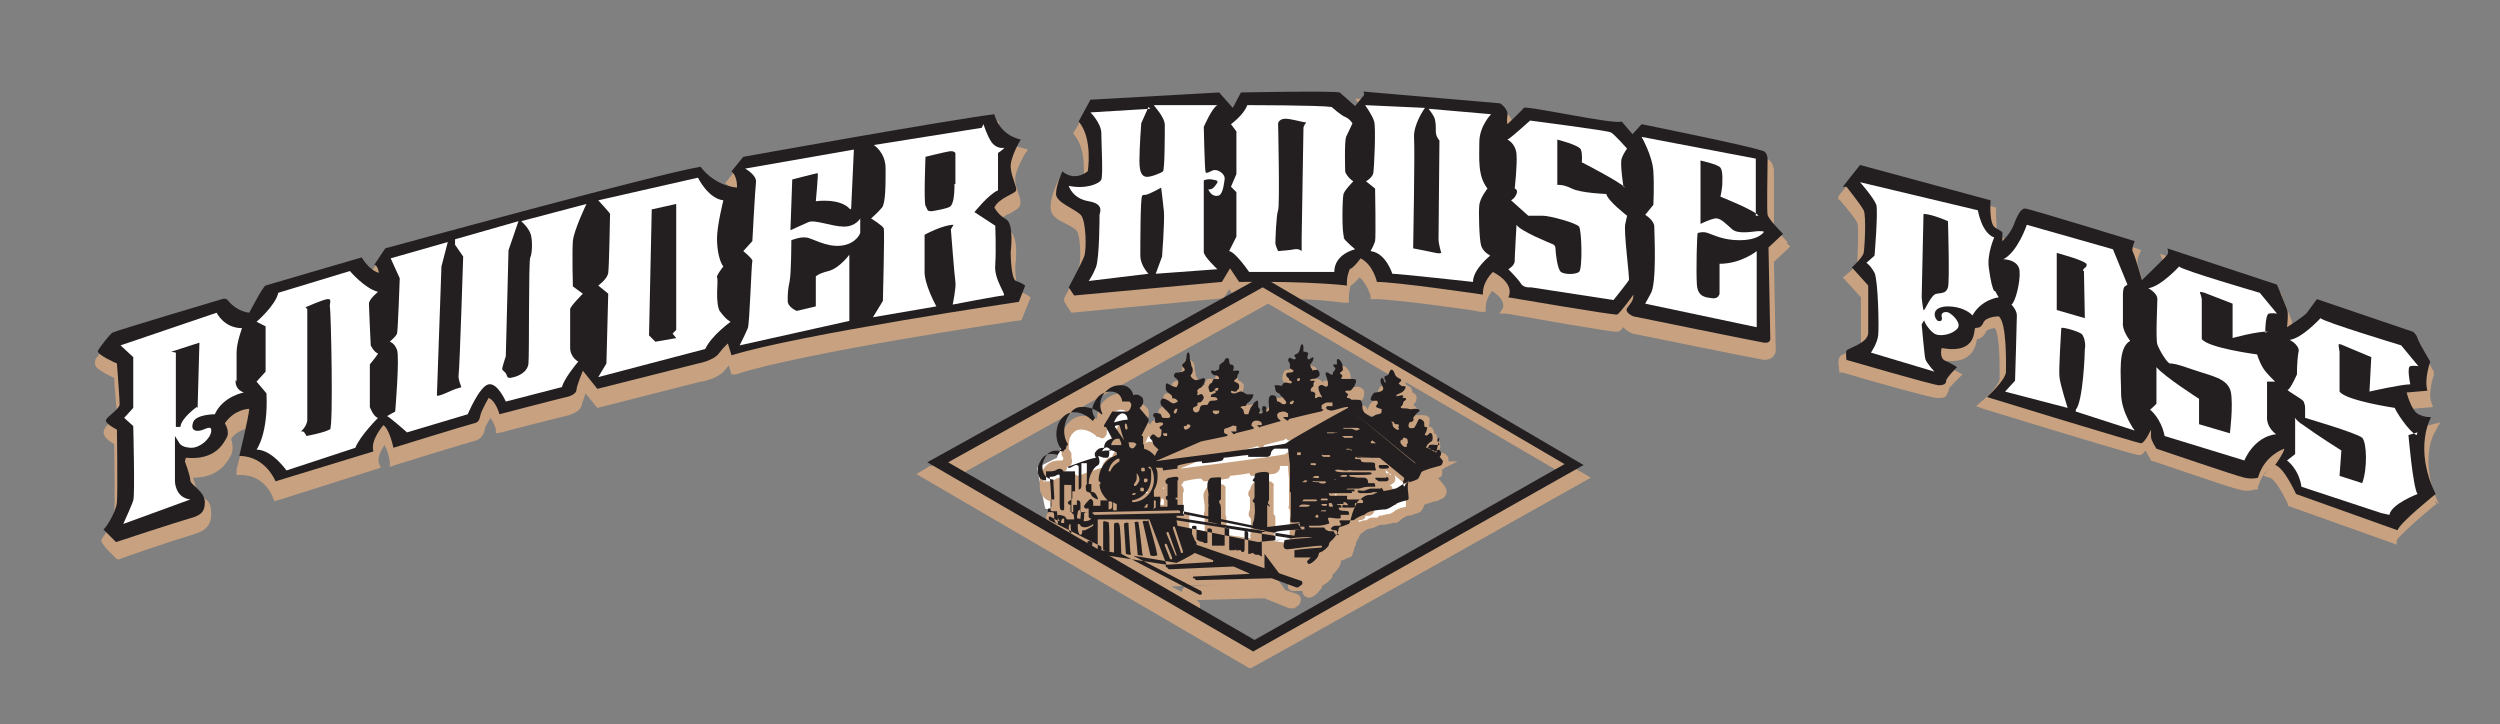
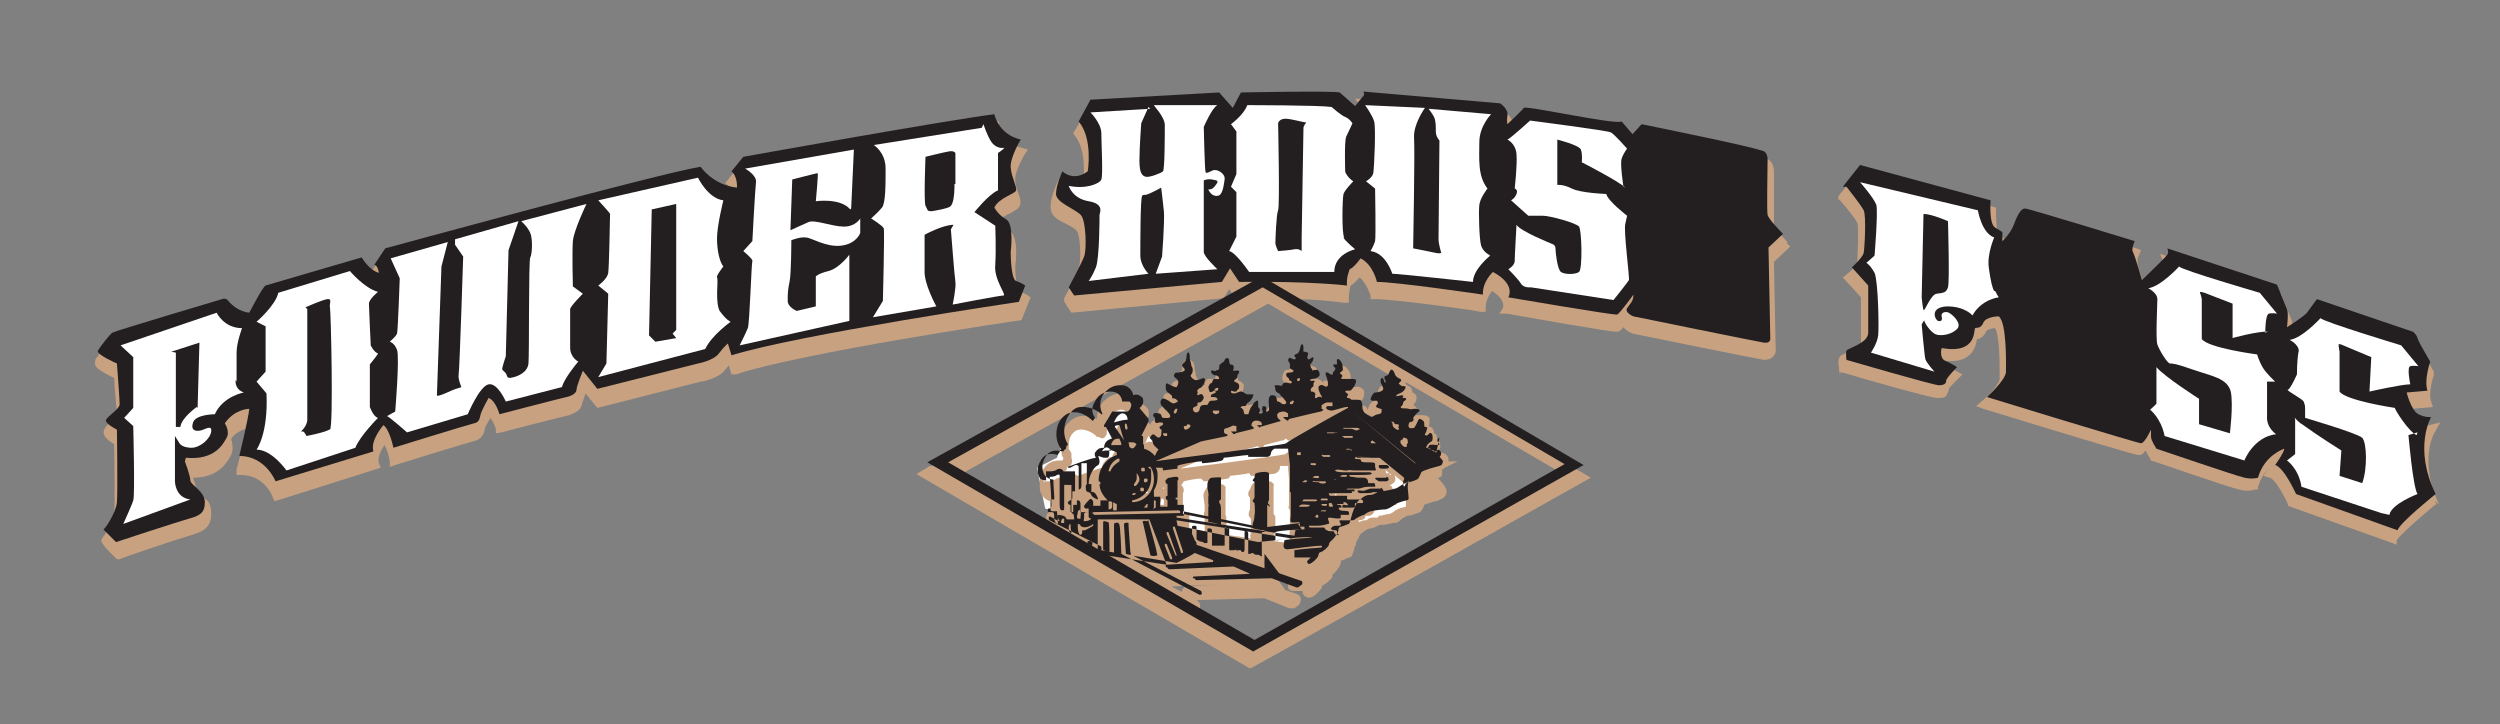
<svg xmlns="http://www.w3.org/2000/svg" id="Layer_2" version="1.1" viewBox="0 0 275.8 79.9">
  <rect x="0" y="0" width="275.8" height="79.9" fill="#808080" stroke="none" />
  <defs>
    <style>
      .st0 {
        fill: #231f20;
      }

      .st1 {
        fill: #fff;
      }

      .st2 {
        fill: #c8a280;
      }
    </style>
  </defs>
  <polygon class="st1" points="127.2 48.8 124.5 44.8 122.4 44.2 120.9 46.9 117.8 47.2 116.6 50.5 114.4 51.6 115.3 56.1 144.4 63.2 148.9 59.1 154 57 158 54 148.7 45.3 127.2 48.8" />
  <g>
    <path class="st2" d="M112.7,35.3l1-2.5-.3-.2s-.5-.3-1-.5c-.2-.2-.4-1.5-.4-2.7.1-.8.4-3.5-.8-4.1-.5-.3-.8-.6-1-.9.3-.4.8-.7,1.3-.9.5-.3.9-.5,1-.8.2-.4,0-.9-.2-1.5-.1-.4-.3-.8-.3-1.3-.1-.7.6-2.1,1-2.8l.4-.6-.7-.2c-2.2-.5-2.5-2.3-2.5-2.4v-.5c0,0-.6,0-.6,0-5.4.7-27.5,4.7-27.7,4.7h-.2s-1.7,2.1-1.7,2.1l.4.3c.2.2.3.5.4.8-2-.5-3-2-3-2l-.2-.3h-.3c-4.1.7-33.6,8.8-34.9,9.1h-.2s-1.3,2-1.3,2c-.3-.3-.4-.6-.5-.7l-.2-.4h-.4c-.4.2-10.3,3.1-10.6,3.2-.2,0-.5.1-1.9,3-.8-.2-1.4-.7-1.5-1-.4-.6-1-.6-1.3-.4-4.4,1.3-11.9,3.6-12.2,3.7-.5.2-1.7,2.1-1.8,2.2v.3c-.1,0,0,.2,0,.2,0,.2.2.6,2.1,1.5,0,.9.3,3.6.3,4.2,0,.1-.4.4-.6.6-.4.3-.7.6-.8.9-.3.6.4,1.2,1.1,1.6,0,2.4.1,6.8,0,7.7,0,.8-.8,2-1.2,2.5h0s-.2.3-.2.3q-.2.4,1.5,2l.2.2h.3c0-.1,6.9-2.4,8-2.7,1-.3,2.1-.7,2.1-2.3s-.7-1.6-1.2-2.1c-.2-.1-.4-.3-.4-.3,0-.3-.2-1-.4-1.6h0c2.9,0,3.8-1.8,4.2-2.5.3-.7.1-1.4,0-1.8.5-.7,1.1-.9,1.6-1.1-.2,1.5-1,4.5-1,4.5v.6c-.1,0,.5,0,.5,0,2.6,0,3.5,2.4,3.5,2.5l.2.4,11.7-3.7-.2-.5c-.2-.5.2-1.4.6-2,.3.4.5,1.2.6,1.8v.6c.1,0,.6-.2.6-.2.3-.1,8.4-2.6,8.9-2.7.8-.3.9-.9,1-1.3,0-.2.3-.7.6-1.2.3.4.5.9.6,1.2v.5c.1,0,.6-.1.6-.1.7-.2,7-1.8,7.5-1.9.5-.2,1.3-.5,1.4-1.2,0-.1.2-.6.4-1.2l1.3,1.6,11.4-2.9c.2,0,1.9-.3,2.7-1.3.1-.2.3-.3.4-.5l.3,1h.5c7.2-2.4,31.4-6,31.6-6h.3Z" />
    <path class="st2" d="M197.2,26.7c-.7-.7-1.4-1.6-1.5-1.8,0-.4,0-3.3,0-4.7,0-.6,0-1.1,0-1.3,0-1-.6-1.4-1.1-1.5-1.6-.5-12.8-2.8-13.3-2.9h-.3c0,0-.8.8-.8.8l-.8-1-.2-.4-.4.2c-.5.1-4.3-.5-6.5-.9-4.3-.8-4.4-.8-4.6-.3,0,.1-.4.5-.8.9,0-.9-.9-1.5-1.1-1.6h-.1c0,0-15.2-1.3-15.2-1.3h-1c0,0,.5.7.5.7,0,0-.2.3-.5.6l-1.3-1.1h-.2c-.9-.4-9.3-.2-11-.1h-.3s-.7,1.3-.7,1.3l-1.2-1.3-14.7.8-1.7,2.9.2.3c1.2,1.5,1,4.2.9,4.9-1.1.7-1.9,0-2,0l-.5-.5-.3.6c0,0-.8,1.6-.8,2.8s1,1.5,1.9,2c.4.2.9.5,1,.7.4.5.5,3.3.2,4.1-.2.6-1.2,2.6-1.6,3.3v.3c-.1,0,.8,1.3.8,1.3l16.8-1.6.6-1,.6.9-33.4,18.6h-.2,0c0,0-1.5.9-1.5.9l36.7,21.4h.2c0,.1,37.5-21,37.5-21l-33.6-19.7c4.1,0,6.3.4,6.3.4h.6c0,0,0-.5,0-.5,0-.5.1-1.1.2-1.4.4-.2.7-.6,1-.9.8.7,1.2,2,1.2,2v.4c0,0,.5,0,.5,0h0c2.2,0,11.5,1.3,11.6,1.4h.6c0,0,0-.5,0-.5,0-.7.4-1.4.7-1.8.8.5,1.1,1,1.2,1.3.1.4,0,.6,0,.6l-.4.6h.8c11.8,2.1,12.1,2,12.2,2,.1,0,.3,0,.7-.5.3.4.8.6,1,.7,1.4.3,13.8,2.8,14.5,2.9.9,0,1.2-.5,1.3-.9l-.2-9.9,1.8-1.7-.4-.4ZM120.1,61.3s0,0,0,0c0,0,0,0,0,0,0,0,0,0,.1-.1h0s-.1.2-.1.2h.1c0-.1,0,0,0,0,0,0,0,0-.1,0h0ZM138.7,46.7h0s0,.2,0,.2c0,0,0,0,0,0v-.2ZM145.7,43.2s0,0,.1-.2c0,0,0,.1,0,.2,0,0-.1,0-.2,0h0ZM119.1,53.2v.8-.8s0,0,0,0ZM133.2,42.4s0,0,.1,0c0,0,0,0-.1,0h0ZM141.6,41.4s0,0,0,0c0,0,0,0,0,0h0ZM152,57.1c0,0-.1,0-.2,0-.2,0-.3,0-.4,0-.3,0-.5.2-.7.3,0,0-.1,0-.2,0h0c-.1,0-.4.1-.6.2,0,0,0-.2,0-.2.3,0,.6-.1.7-.3,0,0,0-.2.1-.2.1,0,.2,0,.4,0,.3-.1.5-.3.5-.6,0,0,0-.1,0-.2,0,0,0,0,0,0,.2,0,.4,0,.5,0,.2,0,.3,0,.4,0,.3,0,.5-.2.6-.4,0,0,0,0,0,0h1l-1.2-.8c.2,0,.6,0,.7-.4.1-.2.1-.5,0-.7,0-.1-.2-.3-.4-.3.2,0,.3,0,.5-.2.2-.1.3-.4.2-.6,0-.1,0-.3-.2-.4h0s1.3,1.1,1.3,1.1c0,0,0,.2,0,.3,0,0,0,0,0,0h0s.2.6.2.6c0,0,0,0,0,.1,0,.1-.1.3-.1.5s0,.5,0,.7c0,.1,0,.2,0,.3,0,0,0,0,0,0-.4.1-.9.2-1.1.4h-.1c-.1.2-.4.3-.6.4-.4,0-.8.2-1.2.2ZM118.2,52.1c-.3,0-.4.3-.4.6v.2s-.2,0-.2,0c-.1-.1-.3-.2-.4-.2-.3,0-.6,0-.8.2,0,0-.4.1-.6.2h-.7c0-.2.3-.6.6-.8.1,0,.3,0,.4,0,.2,0,.4,0,.5,0h.2c.3,0,.5-.1.6-.3.1,0,.2-.1.3-.2v-.3c0,0,.3,0,.3,0l.2-.3c.1-.2.1-.5,0-.7,0,0,0,0,0-.1v-.2s0-.2,0-.2c-.1-.2-.2-.3-.3-.5,0-.4,0-.7.1-1.1.2-.6.7-1,1.1-1,1-.1,1.9.7,1.9.8h.2c.3.2.6.2.7,0l.2-.3v-.4c.1,0,0-.2,0-.2,0,0,0,0,0,0,0-.1,0-.2,0-.3,0,0,0-.1,0-.2,0-.2,0-.5.2-.7.3-.5.8-.8,1.3-.9.2,0,.7,0,.8.6,0,.2.1.3.3.4h.3c0,.1.2,0,.2,0,.1,0,.4,0,.4,0,0,0,0,0,0,0l-.2.2h-1.7c0,0-1.1,1.9-1.1,1.9v.8h.2,0s.2,0,.2,0l.3.5c-.3.2-.5.4-.6.8-.3,0-.6.2-.8.5-.2.2-.3.4-.3.7-.8.2-1.8.6-2.7.9ZM145.2,45h0s0,0,0,0h0ZM130.4,65.1c0,0,0,.1,0,.2l-1.2-.6,5-.2-3.2.2c-.3,0-.5.2-.6.4ZM130.9,63.1c0,0,.1,0,.2-.1h.2c0,0-.4.1-.4.1ZM128.1,62.9h0s0,0,0,0h0ZM124.8,62h0,0s0,0,0,0ZM124.3,62.2s0,0,0,0h0s0,0,0,0ZM127.9,62.4h-.3s.3,0,.3,0h0ZM140.3,56.5h0s0,0,0,0h0s0,0,0,0ZM140,53.5h0s0,0,0,0ZM140.7,58.4h0s0-1.2,0-1.2c0-.2,0-.3-.2-.5,0,0,0-.2,0-.3s0-1.3,0-1.6c0-.3,0-.9,0-.9v-.3c.1,0,0-.2,0-.2-.1-.2-.3-.3-.5-.3-.3,0-1.3,0-1.5.1-.4.1-.5.5-.6.8-.1.1-.2.3-.2.5,0,.2.1.3.2.4,0,.3,0,1.1,0,1.2,0,0,0,.2-.1.3,0,.1-.2.5.2.8,0,.2,0,.7,0,1,0,.3-.1.7,0,.7,0,0,0,0,0,0-.1.1-.1.3,0,.5l-2.7-.4s0,0,0,0c0-.1,0-1.3,0-1.3v-.2s0,0,0,0c0-.3,0-.5-.1-.7h0s0-.4,0-.4c0-2.4,0-2.6,0-2.7-.4-.6-1.6-.2-1.6-.2-.4.1-.7.6-.8.9-.1.3,0,.5,0,.7,0,.1.1.6.1.7,0,0,0,.2,0,.3,0,0,0,.3,0,.3-.2.3,0,.6,0,.7,0,0,0,.2,0,.5,0,.2,0,.4,0,.4,0,0,0,.2,0,.6l-1.7-.3v-1.6h-.7v-2.2c0-.1.1-.3.1-.4,0,0,0-.3-.2-.5,0,0,0,0-.1-.1h0c.2-.1.2-.3.3-.4.4-.1,1.3-.3,1.9-.3l.3.3h.3c2.1-.2,2.2-.3,2.3-.3.2,0,.3-.2.3-.3,1-.1,1.7-.2,2.1-.3l.2.3h.3c0,0,2-.2,2-.2.3,0,.7-.1.9-.6,0-.1,0-.2,0-.3.2,0,.6,0,.9,0,0,.5.1,1.2.1,1.4,0,.1,0,.5,0,.7h0c0,.2,0,.3,0,.4,0,.1,0,.6,0,.9v1c-.1,0,0,.4,0,.4h.1c0,.2,0,.6,0,1.9,0,.2,0,.3,0,.4-.1.4,0,.7,0,.9v.5h-.3s-1.4-.2-1.4-.2c0,0,0,0,0-.1,0-.1,0-.6,0-1.3ZM130.8,48.2s0,0,0,0c0,0,.1,0,.2,0h-.2s0,0,0,0c0,0,0,0,0-.1ZM130,46.6s0,0,0,0c0,0,0,0,0,.1,0,0,0,0,0,0-.1,0-.2,0-.2-.2,0,0,0-.1.1-.2,0,0,.2,0,.2.1ZM128.6,49h0s0,0,0,0c0,0,0,0,0,0,0,0,0,0,0,0ZM128.6,49.4c0,0-.1-.2-.1-.3,0,0,0,0,0,0,0,0,0,0,0,0v.3c.1,0,.1,0,.1,0ZM134.2,44.5l.2-.3s.1.1.1.3c0,0,0,0,0,0h-.2ZM134.1,44.3s0,0,0,0c0,0,0,0,0,0h0ZM142.6,45.8h0s0,0,0,0c0,0-.1,0-.2,0h0s.2,0,.2,0h0c0,.1,0,0,0,0ZM143.5,43.2c0,0,0,0-.1.1h0c0-.1,0-.2,0-.2,0,0,0,0,0,0ZM143.2,43.2s0,0,0,0h0c0,0,0,.1,0,.1,0,0,0,0,0,0ZM147.3,54.6v-.2c-.1,0-.2.2-.2.2,0,0,0,0,0,0,0,0,0-.2.1-.1,0,0,.3,0,.3,0l-.2.2s0,0,0,0ZM143.5,51.2s0,0,0,0h-.2s-.2,0-.2,0c0,0,0,0,0,0,0,0,.2,0,.3,0ZM145,52.3s0,0,.1,0c0,0,0,0,0,0h-.3c0-.1.1-.1.2-.1ZM143.8,54.4h0s0,0,0,0c0,0,0,0,0,0ZM144.1,54.5s-.2,0-.3,0c0,0,0,0,0,0h0s.2,0,.2,0c0,0,0,0,0,0ZM143.8,54.4s0,0,0,0h0ZM146.1,56.3h0s0,0,0,0h0ZM146,57.7h0s0,0,0,0c0,0,0,0,0,0ZM147.1,57.1h-.2c0-.1,0-.3,0-.3,0,0,0,0,0,.1,0,0,0,0,0,.1,0,0,0,0,0,0ZM147.5,54.3s0,0,0,0c0,0,0,0,0,0,0,0,0,0,0,0v-.2ZM148.6,50.8h.1c0,0,0,0,0,0,0,0,0,0,0,0,0,0,0,0,0,0ZM148.7,50.7s0,0,0,0h0s0,0,0,0c0,0,0,0,0,0ZM152.1,53.5s0,0,0,0c0,0,0,0,0,0h.1c0,0-.1,0-.1,0,0,0,0,0,0,0ZM146.8,47s0,0,0,0h0s0,0,0,0ZM146.7,46.8h0c0,.1,0,0,0,0h0s0,0,0,0ZM127.9,55.7c.1-.3.2-.5.3-.8,0,0,0,.2.2.2v.6h-.5ZM128.3,54.1h0c0,0,0-.2,0-.3h0s.2,0,.2,0c-.1,0-.2.2-.3.3ZM153.3,52.2c-.1,0-.2,0-.4,0,0-.1,0-.3-.1-.4,0,0,0,0,0,0l.7.6h-.2ZM145.1,44.8h0c0,0,0,0,0,0,0,0,0,0,0,0h0,0ZM138.7,49.2l.5.3.3-.4,1.9-.5c.1,0,.3,0,.4-.2h.1c0,0,.2.2.2.2.3,0,.5,0,.7-.2.6-.2,3.1-.8,3.3-.8,0,0,.3-.1.5-.3,0,0,0,0,0,0-3.5,1.9-4.5,2.5-4.8,2.8-.4.1-2.9.5-11.6,1.6l2.6-1.1,2.8-.6h.2c0,0,.2,0,.2,0,.2,0,.4,0,.6-.2l1.9-.5h.1s.1-.1.1-.1c0,0,0,0,0,0ZM128,47.9h0s0,0,0,0h0s.1,0,.1,0ZM119.9,55.7c0,0,0,.1.2.2,0,0,0,0,0,0,0,0,0-.1-.1-.2,0,0,0,0,0,0ZM126,55.5c0,0-.1,0-.1-.2,0-.1,0-.2.2-.2s.1,0,.2.1c0,0-.2.2-.2.3ZM125.1,56s0,0,0,0c0,0,0-.2.1-.2.1,0,.2,0,.2,0,0,0,0,0,0,0-.1,0-.2,0-.4.1ZM126.4,53.2c0,.1,0,.2-.2.2s0,0,0,0c0,0,0,0,0,0,0,0,0,0,0,0,0-.1,0-.2.2-.2s.1,0,.2,0h0c0,0,0,.1,0,.1,0,0,0,0,0,0ZM126.6,54.4s0,0-.1,0,0,0-.1,0c0,0,0,0,0-.1,0,0,0,0,0-.1,0,0,0,0,0,0,0,0,.1,0,.2.1,0,0,0,.1,0,.2ZM122.4,57.1s0,0,0,0h0c0,0,0,0,0,0h0ZM127.4,56.9s0,0,0,0h0c0,0,0,0,0,0h0ZM153.8,48h0c0,0,0,0,0,0h0q0,0,0,0ZM155.3,49.8l-.3.2s0,0,0,0c0,0,0,0,0,0h-.1c0,.1,0,0,0,0h.2c0,0,0,0,0,0h0s.3,0,.3,0c0,0,0,0,0,0ZM157.6,50.4h0s0,0,0,0h0ZM145.4,45.1h0s0,0,0,0h0ZM126.3,50.5c0-.1,0-.2-.1-.3,0,0,0,0,0,0,0,0,0,0,.1,0,0,0,0,0,0,.1,0,0,0,.2,0,.3,0,0,0,0-.1,0ZM139.5,62h.2s0-.4,0-.4h.1s0,.9,0,.9h0c0,0-.4-.5-.4-.5ZM151.4,46.1v.2c0,0,0,.2,0,.2,0,0,0,0,0,.1,0,0,0,0-.1,0,0,0-.2-.2-.4-.3,0,0,0-.1,0-.2,0-.2,0-.4,0-.5,0,0,0,0,0,.1.1.1.3.2.4.2ZM143.4,40.1s0,0,0,0h.4c0,0,0,0,0,0h-.4ZM133.2,42h0s0,0,0,0c0,0,0,0,0,0ZM127.1,48.3h0c0,.3.1.4.2.5h0s0,0,0,0c-.3-.1-.6-.1-.8,0,0,0-.1,0-.2.2l.4-.9s0,0,0,0c.1.1.2.2.4.2ZM138.4,71l-6.2-3.6c.2-.2.2-.4.2-.6,0-.3-.2-.5-.4-.6h0s7.5-.2,7.5-.2l2.7,1.1c.2,0,.4,0,.6,0l.4-.3c.2-.1.3-.4.3-.7,0-.3-.2-.5-.5-.6l-1.2-.4-1.5-2.1c.1,0,.2.1.3.1,0,0,.1,0,.3,0,0,.1,0,.2,0,.3,0,.5.4.8.9.8s.1,0,.3,0v.3s0,0,0,0v.4c.3.4.7.3,1,.3,0,0,.3,0,.6,0,0,.1,0,.4.3.6.2.1.4.2.6.1.5-.1,1.1-.9,1.2-1,0,0,0-.2.1-.3.4-.2,1-.7,1.1-1h0c0-.1,0-.2,0-.2.4-.3.8-.9.9-1.2,0-.1,0-.2.1-.4h.2c.3-.2.6-.3.7-.3.3-.1.3-.4.5-.9,0-.2.1-.4.2-.5v-.3c.2-.2.4-.8.5-.9,0,0,.2-.1.3-.2.2-.2.4-.3.7-.4.4,0,.7-.2.9-.3,0,0,.1,0,.2-.1.4,0,.8,0,.9-.1.1,0,.3,0,.5-.1h.3c.2,0,.5-.2.8-.5.2-.1.5-.3.6-.3.3,0,.8-.2,1.1-.3h0c.4-.1.6-.5.7-.8,0,0,0,0,0-.1.2-.1.9-.3,1.2-.4.2,0,.4-.1.6-.2.6-.2.7-.7.7-.9,0-.4-.6-1.1-1-1.5,0,0,0,0,.1,0,.2,0,.4-.2.4-.4,0-.2,0-.3,0-.5,0,0,.2-.1.3-.2l1.4-.7h-1s0-.1,0-.2c0-.4-.3-.6-.5-.7,0,0-.4-.2-.7,0,0,0,0,0,0,0,0,0,0,0-.1,0,.2-.1.3-.4.4-.7,0-.2,0-.7-.4-1,0,0,0,0,0,0h0s0-.2,0-.2c0-.2-.2-.3-.3-.3,0,0,0,0,0-.1,0-.4-.3-.6-.6-.7,0,0,.1-.2.1-.3v-.4c0,0,0-.2,0-.2-.3-.4-1-.3-1.1-.3-.1,0-.2,0-.3,0,0,0,0,0-.1,0,0,0-.1,0-.2,0,0,0,.1,0,.2-.1.2-.2.2-.4.1-.6,0-.2-.2-.3-.4-.4h0c.1-.1.2-.3.3-.4,0-.2.2-.4,0-.7-.1-.2-.3-.3-.4-.3,0,0,0,0,0-.1,0-.2-.1-.5-.4-.6,0,0-.2-.1-.3-.2,0,0,0,0,0,0,0,0,0-.2-.1-.3l17.3,10.1-33.2,18.8ZM153.3,41.7c-.2.1-.4.4-.4.6h0c-.1,0-.2.1-.3.2,0,0,0,0,0,0-.1,0-.5.1-.6.8,0,.3,0,.6.2.8,0,0-.1,0-.2,0-.1,0-.2,0-.3,0-.4.2-.7.6-.8,1.1,0,0,0,.1,0,.2,0,0,0,0,0-.1,0-.2-.2-.4-.3-.5-.2-.1-.5-.1-.7,0-.1,0-.2,0-.2,0,0,0,0,0-.1,0,.2-.1.4-.4.6-.6.2-.2.3-.5.3-.8,0-.2,0-.4-.2-.5-.2-.2-.5-.3-.8-.2h-.5s0,0-.1,0c0,0,0,0,0,0h0c0-.2,0-.2,0-.3.2-.3.1-.7.1-.9h0c0-.4-.4-1.1-1-1.2h-.3s-.2.2-.2.2c-.1.1-.2.3-.2.6,0,0,0,0,0,0-.3,0-.4.3-.5.5,0,0,0,.2,0,.4-.1,0-.3,0-.5,0h-.3c0,.1,0,.3,0,.3-.1-.2-.3-.4-.6-.5-.1,0-.3,0-.4,0,.2-.3.3-.6.3-.9,0-.3-.3-.5-.5-.5,0,0,0,0-.1,0,0,0,0,0,0,0-.1-.2-.3-.3-.5-.3,0-.2,0-.5-.3-.7-.2-.2-.5-.2-.6-.1-.4.1-.5.6-.6.9,0,.1,0,.2,0,.2h0c-.3,0-.4.3-.5.4-.1,0-.2,0-.3,0-.3.1-.3.4-.4.6-.1.4,0,.6.2.8,0,.1,0,.2,0,.3-.2,0-.3.2-.3.3-.1.2-.1.4,0,.6,0,.1,0,.2.2.3-.1,0-.2.1-.3.2-.2,0-.4,0-.6,0-.5.2-.4.7-.4.9,0,0,0,0,0,0-.2,0-.5.2-.7.6,0,.2-.1.4-.1.6,0,0-.1,0-.2,0,0,0,0,0,0,0,0-.2,0-.4-.2-.5,0,0-.2,0-.2-.1h0c0,0,0-.3,0-.3,0-.2-.3-.4-.4-.4-.3-.2-.6,0-.8,0,0,0,0,0,0,0,0,0,0,0,0,0,0,0-.2-.2-.3-.2,0,0,0,0-.1,0,0,0,0-.1,0-.2,0-.3,0-.5-.3-.7,0-.1.1-.3.1-.5,0,0,.1-.2.1-.4v-.3s-.2-.2-.2-.2c-.1-.1-.3-.2-.4-.2,0-.1,0-.2-.1-.3-.1-.2-.3-.3-.4-.3,0-.6-.4-.8-.7-.8-.2,0-.6,0-.9.6,0,0,0,0,0,0h-.2c-.2.2-.2.4-.3.6,0,0-.1,0-.2,0-.1,0-.4,0-.6,0-.2.2-.3.4-.3.5,0,0,0,.1,0,.2-.2,0-.4,0-.7.1,0,0-.1,0-.1,0,0,0,0,0-.1,0,.1-.2.1-.5.1-.7,0-.2-.1-.3-.2-.5,0,0,0,0,0-.1,0-.1,0-.3-.1-.4,0-.2,0-.5-.1-.8-.2-.4-.5-.4-.7-.4-.4,0-.6.6-.6.8,0,0,0,.3,0,.4-.1,0-.3.2-.4.6,0,.2,0,.3,0,.5,0,0,0,0,0,0-.2,0-.7,0-.8.7-.1.4,0,.6.3.8,0,0,0,0,0,0-.1,0-.2-.1-.3-.1-.3,0-.5,0-.6,0-.3.2-.3.5-.3.9,0,.2,0,.4.1.5-.2,0-.3.2-.5.3-.3.5,0,1,.1,1.2-.4,0-.7,0-.9.2-.1.1-.2.2-.2.4l-.4-.5c.2-.3.3-.7.2-1,0-.3-.2-.5-.5-.7-.2-.2-.5-.2-.7-.2-.3-.8-1-1.2-1.9-1.1-.9,0-1.9.7-2.3,1.5-.2.4-.3.9-.3,1.3-.5-.2-1.1-.4-1.8-.3-.8.1-1.6.8-2,1.8-.3.7-.3,1.5-.1,2.2,0,.2,0,.4.2.6,0,0,0,.2-.1.3-.5,0-.9,0-1.3.2-.6.3-1,.9-1.2,1.8,0,0,0,.5,0,1,0,.3.1.7.4,1,.1.2.4.4.8.5,0,.4,0,.8,0,1.1-.3.1-.5.4-.5.7v.5l-9.2-5.4,33.7-18.7,14.3,8.4c0,0-.1,0-.2,0Z" />
    <path class="st2" d="M269.1,55.7c-2.3-4.8-.6-7.9-.5-8l.6-1.1-1.2.3s-.4.1-1-.2c-.3-.2-.6-.9-.9-1.6l2.3-.2-.2-.6c-.3-.8.1-2.4.3-2.9v-.2c0,0,0-.2,0-.2-.6-1-1.2-2.2-1.3-2.4,0-.7-.6-1.1-.7-1.1l-11.1-3.7-.2.3s-.8,1-1.1,1.5c-.1.1-.6.5-1.2.9,0-.4,0-.9-.1-1.2-.2-.5-1.1-2.7-1.1-2.7v-.2c0,0-13.4-4.4-13.4-4.4l.4,1c0,0,0,.2,0,.2-.1.1-1.1,1.1-2.2,2.1-.3-.8-.7-2.1-.7-2.3,0-.1,0-.6.2-.9l.2-.5-.5-.2c-5.4-1.6-11.8-3.6-12.2-3.6-.8,0-1.2,1-1.6,2-.1.3-.3.5-.4.8l-1-.7c-.2-.2-.3-1.4-.3-2.6v-.4s-15.1-4.1-15.1-4.1l-2.1,2.6-.2.3v.3c.1,0,.2.1.2.1.6.7,1.7,2,1.9,2.5.2.5,0,3.8,0,4.4,0,.2-.6.8-1.2,1.3l-.4.3,2,2.2c0,.8,0,4,0,5s-1,.9-1.5,1.1c-.5.2-.8.3-.9.6-.2.4,0,1,0,1.3v.3s.4,0,.4,0c2.3.7,9.7,2.8,10.4,2.8s.9,0,1.1-.4c.1-.2.2-.4.2-.6.1-.2.6-.7,1-1.1l.5-.5-.6-.3s-.6-.4-1.3-.8c-.1,0-.2-.3-.2-.4,1.2.1,2.1,0,2.7-.5.8-.6.9-1.4,1-1.9.3,0,.7-.2,1-.8,0-.2.6-.4,1-.4.3.5.5,2,.5,4.6,0,.5,0,.8,0,1,0,.4-.8,1.5-1.9,2.4l-.7.6.8.3c11.1,3.4,16.8,5.1,17.1,5.1s.4,0,.8-.5c.2.4.4.7.5.9h0c0,.1.1.2.1.2.4.1,8.7,3,9.7,3.2,1.1.3,1.7,0,1.8,0h.3c0,0,0-.3,0-.3.3-.9.7-1.6,1.2-2,0,0-.1.2-.2.2l-.4.6.7.2c.5.1,1.4,1.6,2,2.9v.2c0,0,11.5,4.1,11.5,4.1l.5.2v-.5c.3-.5,2.3-2.3,4.1-3.8l.3-.2-.2-.4Z" />
  </g>
  <g id="Layer_2-2">
    <path class="st0" d="M138.3,71.9l-36-20.9,36.9-20.5,35.5,20.8s-36.5,20.6-36.5,20.6ZM104.6,51l33.8,19.6,34.2-19.4-33.3-19.5-34.7,19.3h0Z" />
    <path class="st0" d="M20.4,50.9s.6,1.6.6,2.1,1.6,1.2,1.6,2.4-.6,1.5-1.7,1.8-8.1,2.6-8.1,2.6c0,0-1.5-1.5-1.4-1.4s1.4-1.8,1.5-3,0-8,0-8c0,0-1.4-.7-1.2-1.1s1.5-1.2,1.5-1.7-.3-4.5-.3-4.5c0,0-2.3-1-2.1-1.4s1.3-1.8,1.6-2,12.1-3.7,12.1-3.7c0,0,.4-.2.7.2s1.2,1.2,2.3,1.3c0,0,1.5-2.9,1.8-3s10.6-3.1,10.6-3.1c0,0,.8,1.4,1.9,1.7,0,0-.1-.8-.5-.9l1.2-1.8s30.7-8.4,34.8-9c0,0,1.3,2,4,2.3,0,0,.1-1.2-.6-1.8l1.3-1.6s22.2-4,27.7-4.7c0,0,.4,2.2,2.9,2.8,0,0-1.2,2-1.1,3.1s.7,2.1.6,2.5-1.9.8-2.4,1.9c0,0,.4.8,1.3,1.3s.5,3.6.5,3.6c0,0,0,3,.6,3.2s1,.5,1,.5l-.7,1.8s-24.3,3.6-31.7,5.9l-.4-1.3s-.4.3-1,1.1-2.3,1.1-2.3,1.1l-11.1,2.8-1.6-2s-.7,1.7-.7,2.1-.6.7-1.1.8-7.4,1.9-7.4,1.9c0,0-.4-1.5-1.2-1.8,0,0-.8,1.4-.9,1.9s-.2.8-.7.9-8.9,2.7-8.9,2.7c0,0-.4-2-1.1-2.5,0,0-1.5,1.7-1.1,2.9l-10.8,3.3s-1.1-2.8-4-2.8c0,0,1-4.1,1.1-5.2,0,0-1.6,0-2.7,1.6,0,0,.6.9.2,1.6s-1.3,2.5-4.5,2.2h0Z" />
    <path class="st1" d="M26.1,42.1s0-2.1,0-3.2c0-1.1.6-2.7.6-2.7-2,0-2.8-1.7-2.8-1.7l-10.6,3.6,1.4,1.3v5.6c0,0-1,1.1-1,1.1l1,.9s.2,7.8,0,8.2c-.1.4-1.1,2.6-1.1,2.6l7.4-2.7c-1.7-.2-1.7-2-1.7-2v-5l.5.8c.3.5,1.3.5,1.3.5,1,0,2.1-1,2.2-1.8s-.7-.2-1.2-.1c-.5.1-1.1,0-.8-.9s2.4-.9,2.4-.9c.9-2,3.2-2.4,3.2-2.4-1.1-.4-.9-1.4-.9-1.4h0ZM21.7,44.9s-1.7,1.2-1.8,2.2h-.5v-8.2s-.5-.1-.5-.1l3.1-1-.2,7.2h0Z" />
    <path class="st1" d="M41.7,39c-.5-.2-.8-.9-.8-.9,0,0-.2-4.1-.2-4.6,0-.5,1-1.3,1-1.3-1.5-.4-3.1-2.3-3.1-2.3l-7.9,2.4c-.3,1.4-2.4,3.2-2.4,3.2l1,.5v5s-1,1.1-1,1.1l1.1,1.3c.2,4.5-1.1,6.2-1.1,6.2,1.7,0,3.3,2.3,3.3,2.3l7.6-2.5c.5-1.3,2.5-3.3,2.5-3.3-.5-.1-.9-1.2-.9-1.2v-4.7c0,0,.9-1.1.9-1.2ZM36.3,47.4c-.4.3-2.5.7-2.5.7,0,0-.2-.5-.4-.5h-.2s.6-.5.7-1.2c0-.6,0-12.3,0-12.3l-.2-.2s1.8-.8,2.4-.9.2.6.3.9c.1.3.4,13.2,0,13.5Z" />
    <path class="st1" d="M63.7,40s-1.5,1.8-1.7,2.7l-6.2,1.6s-.9-2.1-1.9-1.9-2.3,3.3-2.3,3.3l-6.7,2s-1.8-1.6-2.2-1.8l.9-.5s.5-6,.2-6.8-.8-.9-.8-.9c0,0,.7-.6.8-.9s.3-6.1.3-6.1l-1-2.2,6.3-1.8-.7,2.7s-.5,13.9-.5,14.2,1.7-.6,2.1-.7.6-.2.6-.2c0,0-.4-.9-.3-1.4s.5-13,.5-13l-.9-1.3v-.6s7-2,7-2l-1.1,3.2-.3,11.7s-.4,1.2-.4,1.4.4.3.5.7.4.3.8.2,1.5-.5,1.6-1.5,0-11.4.2-11.7.3-2,0-2.7-1-1.3-1-1.3l7.2-1.9s-1.4,2.9-1.5,4.1,0,5,0,5l1.1.8s-1.4,1.4-1.4,1.7,0,3.9,0,4.3.2,1.1.9,1.5h0Z" />
    <path class="st1" d="M79.5,34.5c-.7-1-.2-3.6-.4-3.9-.1-.2.7-1.2.7-1.2-.4-.5-.7-1.7-.7-3.1,0-1.4.7-4.2.7-4.2-1.7-.2-2.8-2.5-2.8-2.5l-11,2.5s1.3,1.4,1.3,1.5-.1,5.8-.2,6.5-1.1,1.4-1.1,1.4l1.1.9-.2,7.7-.9,1.5,11.8-3.1c.7-1.5,2.8-3,2.8-3,0,0-.5-.2-1.2-1.2h0ZM74.6,36.4l-.4.4.4.5-2.3.4-.7-.7.3-13.9,2.7-.6v13.8h0Z" />
    <path class="st1" d="M93.9,23l.3-6.5-12,2.1s1.3.7,1.2,1.5-.4,6.5-.4,6.5l-1,1.1s1.1.9,1,1.1-.3,6.9-.5,7.4-.9,1.9-.9,1.9l12.1-2.7v-7.3c0,0-1.1,1.5-2.3,1.8s-1.4.6-1.4.6v3.3c0,0-2.1.5-2.1.5,0,0-1-.4-1-1.1s0-1.2.2-2.1.2-4.6.2-4.6c0,0,1-.4,1.6-.3.6,0,2.2,1.1,3.9.9s2.1-1.4,2.1-1.4v-1.6s-.5.9-1.8.9-3.2-.8-3.9-.5-2,.9-2,.9l.2-5.6s2.7-.7,2.8-.7-.2,3.1-.2,3.1c0,0,2.7-.4,3.8.9h0Z" />
    <path class="st1" d="M109.8,29.1c.1-1.5,0-4.2,0-4.2l-2.3-1.5s1.6-2,2.6-2.4v-4.1c-.1,0,.5-.3.7-.6,0,0-.8.2-1.4-.6-.5-.7-.9-2-.9-2l-.2.4-11.9,1.9s1.3.8,1.3,2.6,0,3.8-.4,4.3-1.2,1.2-1.2,1.2c0,0,1.3.8,1.4,1.1s-.1,8-.1,8l-1.1,1.8,7-1.2s-1.4-2.5-1.3-4c0-1.5,0-3.9,0-3.9,0,0,2-1.1,3.2-1.1l-.3.5s.4,5.2.5,5.8c.1.6-.3,2.5-.3,2.5,0,0,5.2-1,5.6-1s-1.1-1.8-.9-3.4h0ZM105.3,20.3c0,1.6-.2,2.3-.5,2.5s-1.4.4-2,.5c-.6,0-.4-.1-.7-.6-.2-.4,0-5.4,0-5.4,0,0,2-.5,2.6-.6s.7.2.7.2c0,0,0,1.8,0,3.4h0Z" />
    <path class="st0" d="M135.7,29.6l-.9,1.5-16.3,1.5-.6-.9s1.4-2.6,1.7-3.4.2-3.8-.3-4.5-2.8-1.4-2.8-2.4.7-2.5.7-2.5c0,0,1.2,1.2,2.8,0,0,0,.6-3.6-1-5.5l1.3-2.4,14.2-.8,1.5,1.7.9-1.7s10-.2,10.9,0l1.7,1.5s.7-.9.9-1.1,0-.5,0-.5l15.1,1.3s.9.6.8,1.3,0,1,0,1c0,0,1.6-1.5,1.8-1.8s10.1,1.9,10.8,1.5l1.2,1.4,1-1.1s11.9,2.4,13.2,2.9c0,0,.7,0,.7,1s-.1,5.6,0,6.1,1.7,2.1,1.7,2.1l-1.6,1.5.2,10.1s0,.5-.7.4-14.4-2.9-14.4-2.9c0,0-1-.4-.7-.9s.7-.7.7-1.5c0,0-1.5,2.1-1.8,2.2s-12-1.9-12-1.9c0,0,.9-1.4-1.7-2.8,0,0-1.2,1.1-1.1,2.5,0,0-9.5-1.4-11.7-1.4,0,0-.4-1.9-1.8-2.6,0,0-.7,1-1.2,1.2,0,0-.4.9-.3,1.8,0,0-3.9-.5-11.9-.4l-1-1.5h0Z" />
    <path class="st1" d="M126.9,12l-6.6.4s1.2,1.2,1.2,2.3.2,4.6,0,5.1-1.8,1.1-3.6.7c0,0,.4,1.4,2.2,1.7s1.2,1.3,1.2,1.5,0,4.8-.4,5.8-.8,1.5-.8,1.5l6.6-.8s-.9-.9-.9-2,0-6.4.2-6.6.2,0,.7-.2,1.4-.7,1.4-.7c0,0,.2,1.6.3,2.6s-.2,5-.2,5l-.7,1.9,6.8-.5s-1.5-1.4-1.5-1.9,0-5.4,0-6,0-1.9,0-1.9c0,0,.4-.2.9-.1s.8.1.5.5-.4.6-.9.6c0,0,.3.8,1,.7.6,0,.7-1.2.8-1.8.1-.7-.9-1.2-1.3-1-.3.1-.7.4-.8.2s-.2-5-.2-5c0,0,.9-2.1,1.5-2.4h-7c0,.1,1.2,1.3,1.2,2.2s0,4.9-.2,5.1-1.5.7-1.9.6-.7-.4-.7-1.8.2-4.1.2-4.1l.8-1.8h0Z" />
    <path class="st1" d="M148.3,26.2c-.3-.4-.2-4.3-.1-4.7,0-.4,1.1-1.5,1.1-1.5-.5-.3-.9-.9-.9-1.1,0-.2-.1-3.2.1-3.8.3-.6.7-1.5.7-1.5,0,0-.3-.5-.8-.7s-1.5-1.1-1.5-1.1c-1.4-.2-9.3-.2-9.3-.2-.4,1.1-1.8,2.1-1.8,2.1l.6.8v4.7s-.6,1.4-.6,1.4l.6.6v4.9l-.8,1.6c.7.1,2.2,2.3,2.2,2.3h9.4c0-2,2.3-2.5,2.3-2.5,0,0-1.1-.9-1.3-1.3h0ZM143.8,14c0,.2-.2,12.2-.2,12.2,0,0,0,1.3,0,1.5,0,0-.3-.3-.8-.2-.4.1-1.8.2-1.8.2,0,0-.3-.6-.3-.9,0-.3.1-3.2.3-3.6s0-9.6,0-9.6c0,0,.1-.5.8-.5s1.9.4,2.3.4c0,0-.3.4-.3.6h0Z" />
    <path class="st1" d="M164.4,28.2s-1.9,1.5-1.9,2.9c0,0-8.2-.9-8.9-.9,0,0-.7-2.3-2.4-2.5,0,0,.4-.7.5-1.1s0-5.8,0-5.8l-1-.8s.7-.4.8-.9.3-5,.1-5.7-1-1.8-1-1.8l6.6.3s-1.3,1.8-1.2,3.3c.1,1.5-.1,12.2-.1,12.2,0,0,2.1.4,2.5.5s.6,0,.6,0c0,0-.3-1-.3-1.5s.1-10.9.1-10.9c0,0-.4-.4-.4-1s0-1.2-.2-1.6-.6-.9-.6-.9l6.9.6s-1.3,1.3-1.3,3.1-.2,3.7.9,5.1c0,0-.8,1-.9,1.8s0,3.9.2,4.5.7.9.7.9h0Z" />
    <path class="st1" d="M179.1,20.6s-.4-2.5-.2-3.1.6-1.1.6-1.1c0,0-1.4-1.6-1.8-1.8s-8.9-1.3-8.9-1.3c0,0-2.2,2-2.5,2.1,0,0,.9.4,1,1.6s-.2,3.8-.2,3.8c0,0,.4.1.2.6s-.6.7-.6.7l1.9,1.7s.8,0,1.6,0,3.7.8,4,1.2.4,4.7,0,5-1.6.3-2,0-.6-2.2-.6-2.6-.4-.5-.4-.5c0,0-3.5-1.4-3.9-2.1,0,0-.2,3.5-.2,4s-.7.9-.7.9c0,0,1.1,1.1,1.4,1.6s1.1.4,1.1.4l9.1,1.4s1.6-2,1.7-2.2-.6-5.4-.4-6.2l.2-.9s-2.1-1.6-2.3-2.4c0,0-2.8-.1-3.8-.6s-1.6-.4-1.6-.4v-5s2.4.6,2.6,1.1.1,1.4.1,1.4c0,0,4.1,2.1,4.8,2.8h0Z" />
-     <path class="st1" d="M193.7,23.8v-6.3l-12.6-2.4s1.2,2.1,1.3,3.8,0,3.7,0,3.7l-.9,1.1s1,.6,1,1.3.3,6.3-.4,7.4l-.6,1.1,12.3,2.6v-8.4s-1.7,1.4-4.1,1.4v3.3s-.1.6-.8.5-1.6-.1-1.7-1.5,0-5.7.1-5.7.5-.2,1.1,0,1.7.8,3.5.8,2.4-.6,2.6-.8,0-.2-.5-.2-2.2.4-2.9-.2-1.3-1.3-1.9-1.2-1.6.6-1.6.6v-7c-.1,0,1.9.4,2.2.8s.2,1.6.2,1.9-.2,1.3-.2,1.3c0,0,3.8,1.5,4.2,2.1h0Z" />
    <path class="st0" d="M203.3,20.6l1.9-2.4,14.4,3.9s-.2,2.6.5,3l.8.5v1s.9-.8,1.3-1.9.8-1.7,1.2-1.7,12.1,3.6,12.1,3.6c0,0-.4.9-.2,1.2s1,3.1,1,3.1c0,0,2.6-2.5,2.8-2.8s0-.7,0-.7l12.1,4s.9,2.2,1.1,2.7,0,2,0,2c0,0,1.9-1.2,2.2-1.6s1.1-1.5,1.1-1.5l10.6,3.6s.4.3.5.7,1.4,2.6,1.4,2.6c0,0-.7,2-.3,3.2l-2.3.2s.5,2,1.3,2.4,1.4.3,1.4.3c0,0-2,3.4.5,8.5,0,0-4,3.2-4.2,4l-11.2-4s-1.3-2.9-2.3-3.2c0,0,1-1.4,1-1.8,0,0-2.2.7-2.9,3.2,0,0-.6.2-1.5,0s-9.7-3.2-9.7-3.2c0,0-.6-.9-.6-1.3s0-.8,0-.8c0,0-.7,1.5-1.1,1.5s-17-5.1-17-5.1c0,0,2.1-1.9,2.1-2.8s.1-5.4-.8-6.1c0,0-1.4,0-1.7.7s-.7.5-.9.6.3,2.9-3.7,2.2c0,0-.3,1.1.4,1.4s1.3.7,1.3.7c0,0-1.2,1.2-1.2,1.5s-.2.5-.8.5-10.2-2.8-10.2-2.8c0,0-.1-.7,0-1s2.4-.8,2.4-2,0-5.2,0-5.2l-1.8-2s1.2-1.1,1.3-1.6.3-4.1,0-4.7-1.9-2.6-1.9-2.6h0Z" />
    <path class="st1" d="M220,32.1c-.2-.3-.4-1.1-.6-2.6s.6-3.3.6-3.3c-1.4-.5-1.8-3-1.8-3l-13-3.1s1.5,1.7,1.8,2.5c.2.8-.2,5.6-.2,5.6l-.9.8s.4.2.9,1.1c.4.9.5,6,.4,6.9s-.8,1.9-.8,1.9l7,2.1s-.9-1-1-1.4c-.1-.4-.4-3.8-.4-3.8,0,0,.3-.6.3-.4,0,.2.7,1.3,1.3,1.5s1.7,0,2.3-.6c.6-.6-.5-1.6-.9-1.8s-.9,0-.8.4,0,.6-.4.5c-.3-.1-1-1.5,1-1.6,2,0,2.8,1,2.8,1,1-1.8,2.9-2,2.9-2,0,0-.2-.3-.4-.7h0ZM214.9,31.7c-.2.6-.5.6-1.2.7-.7,0-1.4,2.1-1.5,1.8-.1-.3-.2-1.4-.2-1.4l.2-9.2c.9,0,2.7.8,2.7.8,0,0,.2,6.7,0,7.3h0Z" />
-     <path class="st1" d="M229,45.4l6.5,2.1s-1.5-2-1.5-4.1c0-2.1-.4-5,1-5.8,0,0-.9-1.1-.8-2,0-.9,0-2.5,0-2.9s0-.9.2-1.1l.3-.2-1.6-3.9-9.5-2.7s-1,3-2.6,3.8c0,0,1.7,0,1.8,1.3s-.5,3.5-.9,3.7c0,0,.6.6.6,1.2s-.2,7.2-.2,7.2l-1.1,1.2,6.9,1.8s-.8-2.5-.9-3.4.2-5.2.2-5.4c0-.2,2.1.4,2.3.7.3.4.4,1.2.3,1.6,0,.5-.2,5.8-1,6.7h0ZM229.9,29.9c0,.4.1,5.2.1,5.2l-3.1-.9v-6.3s3.4.9,3.3,1.3c0,.4-.4.3-.4.7h0Z" />
    <path class="st1" d="M249.9,36.7s0-2,.4-2.1.9,0,.9,0l-1.9-2.3s-8.6-2.5-8.9-2.9c0,0-2,2.2-3.4,2.4,0,0,1,.5,1,1.2s-.2,4.4,0,5,1.1,2.1,1.4,2.1.6,0,2.6.7,3.7.9,4.1,2.4c.3,1.5-.1,4.6-.1,4.6l-3.4-1v-2.8s-3.9-2.5-4.7-3.5v4c.1,0-.7.7-.7.7,0,0,1.2.9,1.6,2.9l8.8,2.7s1-2.6,3.5-2.9c0,0-1.1-.7-1-2v-3.8h.9s-1-.9-1.4-1.6-.6-1.4-.6-1.4c0,0-5.4-.7-6.1-1.7v-4.4c0,0-.1-.5-.2-.7s.5,0,.5,0l3.1,1.2v3.8c-.1,0,2.9-.8,3.9-.7h0Z" />
    <path class="st1" d="M254,46.9c-.4-.3-.8-.6-.9-.8.2.2.5.5.9.8Z" />
    <path class="st1" d="M253.1,46.1h0c0,0,0,0,0,0Z" />
    <path class="st1" d="M266.7,47.7l-1,.3s.5,5.8,1,6.5c0,0-2.9,1.1-3.1,2.3l-.9-.2-8.8-2.9c-.3-2-1.6-2.9-1.6-2.9l.9-.7v-4c0,0,0,0,0,0,.1.2.4.5.9.8,0,0,0,0,0,0,1.5,1.1,4.2,2.8,4.2,2.8l-.2,2.8,2.5.8c.6-1.6.5-4.5,0-5s-6.3-2.2-6.3-2.2c0,0,0-.5,0-1,0-.2,0-.4-.1-.6,0-.3-.4-.5-.7-.7-.6-.4-1.3-.8-1.1-.8.3-.1,1-1.7,1-1.7,0-1.1.1-2.3.2-2.6,0-.7-1-1.2-1-1.2,1.4-.2,3.4-2.4,3.4-2.4.3.4,8.9,3,8.9,3l1.9,2.3s-.5-.1-.9,0c-.4.1,0,2,0,2-1,0-4.5.8-4.5.8l.2-3.8-3.1-1.3s-.6-.3-.5,0c0,.2.1.7.1.7v4.4c.7,1,6.1,1.8,6.1,1.8h0c0,.2,1.5,2.6,2.4,3h0Z" />
    <path class="st0" d="M126.5,57.5c0,0-.3-.1-.4,0,0,0-.1.1,0,.2l.8,3.5c0,0,0,.1.1.1.1,0,.3.1.5,0,.2,0,.2,0,.1-.4,0-.3-.8-3-.9-3.4,0,0,0,0,0-.1h0Z" />
-     <path class="st0" d="M125.6,57.7s0,0,0-.1c0,0-.2-.1-.4,0,0,0-.1,0,0,.2l.3,3.3c0,0,0,.1,0,.1,0,0,.3.1.4.1.2,0,.2,0,.1-.3,0-.3-.3-2.8-.4-3.3h0Z" />
    <path class="st0" d="M124.5,57.7s0,0,0,0c0,0-.2-.1-.4,0,0,0-.1,0-.1.2l.2,3.1c0,0,0,.1,0,.1,0,0,.3.1.4.1.2,0,.2,0,.1-.3,0-.3-.2-2.6-.2-3h0Z" />
    <path class="st0" d="M123.4,57.7s0,0,0,0c0,0-.2-.1-.4,0,0,0-.1,0-.1.2v3.1c0,0,.1.1.2.1,0,0,.2.2.4.1.2,0,.2,0,.2-.3s-.1-2.6-.2-3Z" />
    <path class="st0" d="M122.2,57.6s0,0,0,0c0,0-.2-.1-.4-.1,0,0-.1,0-.1.1v3s0,.1.1.1c0,0,.3.2.4.2.2,0,.2,0,.2-.3s0-2.6-.1-3Z" />
    <path class="st0" d="M158.3,50.6c.1,0,.4,0,.6-.3s0-.6-.2-.7c-.1,0-.2.2-.4.2-.2,0-.2,0-.4-.2-.1-.1-.2-.2-.5-.2-.2,0,0-.1,0-.2s.3-.4.5-.5c.2,0,.2-.8,0-.9s-.2,0-.4.2c-.1.1-.2,0-.3,0-.1,0,.2-.4.2-.6,0-.2.2-.2-.1-.3-.3,0-.1-.2-.2-.5,0-.2-.4-.4-.5-.4-.1,0-.2.3-.3.5s-.2.4-.3.5c0,0-.3.1-.5,0s-.1-.5,0-.6.3,0,.4-.2c.1,0,0-.3,0-.3s.2-.3.4-.5.3-.2.3-.3c0-.2-.4-.2-.6-.2-.2,0-.3.1-.6,0s-.7,0-.8-.1c-.1,0-.1-.1,0-.2.1,0,.2-.3.2-.4s.2-.2.3-.3c.1-.2-.1-.2-.3-.2-.2,0,0,0,0-.2,0-.2-.5,0-.7,0s0-.2.3-.3.5-.3.6-.5c.1-.2.1-.3-.1-.3s-.3,0-.5-.2c-.2-.1,0-.2.1-.3s.1-.2,0-.3c-.1,0-.4-.2-.5-.3-.1-.1-.2-.6-.4-.7s-.3.2-.4.4c0,.2-.2.2-.4.3-.1,0-.1.3,0,.4s.1.3,0,.3c-.1,0-.1-.2-.2-.4s-.3-.1-.3.2c0,.4.3.6.3.9,0,.3-.7.4-.9.4-.2,0-.4.4-.5.7,0,.3.5.2.6.2,0,0,.2,0,.2.2s-.1.2-.2.4c0,.2.3.2.5.3.2,0,.1.1.1.4,0,.2-.6.2-.7.3,0,0-.3.2-.4.2-.1,0-.7-.4-.8-.5,0,0,0,0,0,0,0,0-.2-.3-.2-.5,0-.3,0-.4-.1-.7,0-.2-.4-.2-.5-.2h0c0,0-.6,0-.6,0s-.2-.2-.4-.2-.1-.2,0-.3,0-.1-.2-.3c-.2-.1,0-.2,0-.2h0s.2,0,.4,0c.2,0,.4-.4.5-.5.1-.2.2-.4.2-.6,0-.2-.3-.2-.5-.2h-.3s0,0,0,0c-.1,0-.2,0-.3,0-.1,0-.2,0-.4,0-.2,0-.2-.1,0-.3,0-.1-.2-.3-.3-.3,0,0,.1-.2.3-.3.1-.1,0-.4,0-.6s-.3-.7-.5-.7c-.2,0-.1.4-.1.6,0,0,0,0,0,0,0,0-.2,0-.3,0-.2,0-.1.2,0,.3.2.1.1.3,0,.4s-.2.3-.2.4c0,.1-.1,0-.2,0s-.3-.3-.5-.2c-.2,0,.1.6.1.7,0,0,.1.2.1.6s-.4.2-.4.2c0,0,0,0,0,0,0,0-.3-.3-.6,0-.2.2.2,1,.3,1.1s0,.2-.1.1-.1,0-.3,0c-.1,0-.2.2-.3.1-.1,0,0-.2,0-.4s-.1-.2-.3-.3c-.2,0-.2,0-.2-.2s.2-.3.3-.4c0-.2,0-.2,0-.3s.2-.2.1-.3c0,0-.3,0-.5,0,0,0,0,0,0,0,0,0,0-.1.2-.2.2,0,.5,0,.8-.3.2-.1,0-.7-.2-.7-.2,0-.4,0-.5.1,0,0,0,0,0,0,0-.2-.2-.3-.2-.4h0c0,0-.1-.3,0-.4.1,0,.3-.4.3-.6,0-.2-.2,0-.3,0,0,.1-.2.2-.3.1-.1,0-.1-.3,0-.5.1-.2-.2-.3-.4-.3-.2,0-.1-.2-.1-.3s0-.4-.1-.5c-.1-.1-.2,0-.3.5-.1.5-.3.5-.5.6s-.1.2,0,.3c0,.1.1.1,0,.2s-.3,0-.5-.1-.2,0-.3.2c0,.2.2.3.2.5,0,.2,0,.2,0,.4,0,.1.4.2.4.3,0,.1-.1.2-.5.2s-.3.3-.3.3c0,.2.3.3.3.4s0,.1.1.2c.1,0,.2,0,.2.2s-.5,0-.6,0c-.1,0-.3,0-.4.2s-.2.2-.4.1c-.1,0-.2,0-.4,0-.2,0,0,.2,0,.5,0,.3.5.4.5.5,0,.1.3.3.6.7.3.4-.2.4-.2.4-.2,0-.4-.3-.6-.3s-.1-.2-.2-.4c0-.2-.2-.3-.4-.3s-.3,0-.4.3,0,.8,0,1.1,0,.3-.2.4-.1-.2-.1-.3c0-.1,0-.3-.3-.3-.2,0-.2.4-.1.6,0,.2,0,.2-.3.2-.2,0-.1,0,0-.3,0-.2-.1-.3-.2-.4,0,0,0-.3,0-.5s-.1-.3-.3-.1c-.2.1-.3.4-.4.5-.1.1-.2.3-.3.6s0,.3-.3.3c-.3,0-.2,0-.3-.3,0-.2-.2-.4-.3-.4-.1,0,0-.2.2-.2.2,0,.3,0,.4-.1,0,0,0-.2.2-.3s.4-.4.5-.6c0-.2.2-.2,0-.3-.2,0-.4,0-.6,0-.2,0-.3-.2-.6-.3-.2-.1-.6.2-.8.2-.2,0-.4,0-.4-.2s.2,0,.4,0,.2,0,.3-.2c0,0,.2,0,.2-.4s-.4-.4-.5-.5,0-.2,0-.2c.1,0,.3-.2.3-.4s.2-.3.2-.5c0-.2-.4-.1-.6-.1-.2,0,0,0,0-.4,0-.3-.3-.3-.4-.3,0,0-.1-.2-.1-.3s0-.4-.2-.4c-.3,0-.3.3-.4.4,0,0-.2.1-.4.3-.2.1,0,.5-.2.6s-.2,0-.2,0,0,.2-.3.1-.3,0-.3.1c0,.2.3.4.4.4s.4,0,.5.3c0,.2-.3.1-.5.1s-.2.2-.3.4c0,.1-.2,0-.3.3-.2.2,0,.5,0,.6,0,.2.3.2.5,0,.2,0,.2,0,.2.2,0,.1-.4.1-.5.3s0,.2.2.2.4,0,.5.2-.5.2-.6.2-.3,0-.4.3-.4.1-.6.2c-.1,0-.2,0-.3.2s0,.5-.4.6c-.3,0-.4-.2-.4-.4,0-.2.2-.2.4-.3s0-.4.2-.4.3,0,.5-.3,0-.5-.1-.6-.4.1-.5.1.1-.4,0-.4,0-.3.3-.4.6-.8.5-1c0-.2-.4,0-.7.1s-.5,0-.7-.2-.2-.3,0-.5c.1-.2.1-.6,0-.7s-.1-.5-.2-.7,0-.4-.1-.8c-.2-.4-.3.2-.3.2h0s0,.6-.2.7c0,.1-.2.1-.3.4,0,.2.3.3.3.5,0,.2-.6.3-.8.3s-.3,0-.4.3c0,.3.3.3.4.5.2.2,0,.7-.1.8s-.9-.3-1-.4c-.2,0-.2,0-.2.5,0,.5.5.6.5.7s.2,0,.2.3.2,0,.5.3c.3.2,0,.3-.3.4-.3,0-.4-.2-.6-.3-.2-.1-.6-.4-.8-.1-.2.3,0,.7.2.8,0,.1.8.7.8,1s-.5.2-.7.2-.2,0-.3-.3c0-.2-.6-.3-.8-.2-.2.2,0,.4,0,.4,0,0,0,0,0,0,0,0,.2.1.1.4,0,.3.2.3.5.2.3,0,.3,0,.4.1.1.2-.3.3-.4.4,0,0,0,.2.2.3.1,0,0,.1,0,.6-.2.5-.5.2-.7,0s-.4,0-.5.2.1.3.2.3c0,0,0,.1.1.4,0,.2.4.5.6.7,0,0,0,0,0,0-.2.2-.3.5-.4.7-.3-.4-.8-.7-1.2-.8v-.3c0-.2-.1-.2-.1-.2,0,0,0-.6,0-.8,0-.2-.2-.1-.2-.1l.8-1.6v-.3c0,0-1-1.2-1-1.2.2-.1.5-.5.4-.9,0-.2-.1-.3-.3-.4-.2-.2-.6-.2-.8-.1,0,0,0,0,0,0,0-.3-.4-1.2-1.5-1.1-.8,0-1.5.5-1.9,1.2-.3.6-.3,1.3,0,1.9,0,0,0,0,0,.1h0s0,0-.1,0c-.3-.3-1.2-.9-2.3-.8-.7,0-1.3.7-1.6,1.5-.3.9-.3,1.8.2,2.6,0,0,0,0,0,.1s0,0-.1,0c0,0-.1.2-.1.4,0,0-.2.1-.3.3-.2,0-.8-.2-1.3,0-.5.2-.8.7-1,1.4h0s-.1.8.3,1.3c.2.2.5.4.9.4,0,.7.1,1.6.1,1.9v.3h-.2c-.1,0-.2,0-.2.2v.9c0,.1,0,.2.2.2h.5s0,.7.3,1.1c0,0,0,0,0,0-.2,0-.8-.4-1-.5,0,0-.2,0-.2,0,0,0,0,.1,0,.2s0,.2.1.2l5.7,2.9v.4l2.2.4,8.6,4.5c0,0,.2,0,.2,0h0c.1,0,.1-.3,0-.4l-7.5-3.9,4.8.8s1.6-.8,2-1.1l2,.8c.1,0,0,.2,0,.2l-5.1.3c-.1,0-.2.2,0,.3h.1c0,.2.2.2.3.2l6.9-.3s0,0,.1,0l1.8.8s0,0,0,0l-6.2.3c-.1,0-.2.2,0,.2h.1c0,.2.2.2.3.2l8-.2c0,0,.1,0,.2,0l2.7,1c0,0,.1,0,.2,0l.4-.3c.1,0,.1-.3,0-.4l-11.6-4c0-.2,0-.3-.2-.5,0,0-.1-.3-.3-.7v-.8s0-.1.2-.1.3,0,.3.2,0,1.3,0,1.3.1.1.3.2.2,0,.4.1.2.2.3.1c.1,0,.2,0,.2,0v-1.6s0,0,.2,0,.3,0,.3.3c0,.3,0,1.6,0,1.6,0,0,0,0,.2,0,.2,0,.3,0,.3,0,0,0,.2,0,.3,0s.2,0,.2,0,.2,0,.3,0h.1v-1.9s0-.2.1-.1.4,0,.4.2c0,.1,0,2.2,0,2.2,0,0,.1.2.2.1,0,0,.2,0,.2,0s.1,0,.2,0,.2-.2.2,0,0,0,.2,0,.3,0,.3,0,0,.2.2.2c.2,0,.2-.3.2-.3v-2s0,0,0,0c.1,0,.4,0,.4.2s0,2.3,0,2.3c0,0,0,0,.1,0,.2,0,.3-.1.4-.1s.1.2.4.2c.3,0,.3,0,.4.1,0,0,.2.1.2.1v-2.7c0,0,.3,0,.3,0v-.2l-9-1.8h0c0,0,0-.2,0-.3l8.8,1.8h0l4.1-.5s0,0,0,0c0,.1,0,.3,0,.4s0,0,0,0h.5c0,0,0,.1,0,.2h0c0,0,0,.1,0,.1-.4,0-2.8.1-3.2.3,0,0,0,0,0,0v.9s0,0,0,0c0,0,0,0,.2,0,.1,0,2.8-.5,3.9-.3,0,0,0,0,0,0s0,0,0,0c0,0-3,.2-3.1.3,0,.1-.1.4-.1.6,0,.2.1.4.4.4s2.9-.4,3.8-.4c0,0,0,0,0,0,0,0,.1.1,0,.2-.2,0-2.6.2-3,.3,0,0,0,0,0,0v.8c0,0,0,0,.3,0,.2,0,1.1,0,1.4,0s0,0,0,.1c-.1.1-.3.3-.3.3,0,0,0,.4.3.3s.8-.6.9-.8,0-.4.3-.5c.2,0,.9-.6.9-.8,0-.1.1-.3.2-.4.1,0,.7-.7.8-1,.1-.3,0-.5.3-.6.2,0,.8-.3.9-.3.1,0,.3-.9.4-1.2.1-.3.5-1.3.7-1.4.2-.1.6-.6,1.2-.6s.8-.4,1.2-.4c.4,0,1.3-.2,1.6-.3.3,0,1-.7,1.4-.7.3,0,.8-.2,1-.3h0s0,0,0,0c.2,0,.4-.6.5-.8.1-.2,1.6-.6,2-.7.4-.1.3-.4.4-.5,0-.1-.9-1.1-1-1.2-.2,0-.3-.1-.5-.2-.3,0-.1-.3,0-.4s.8,0,1,0c.2,0,0-.3-.1-.4-.1-.1,0-.4.2-.4h0ZM154.7,48.6c0,0,0-.4.3-.3s.3.2.3.4.1.1,0,.2-.1,0-.1.2c0,0,0,.2,0,.2,0,0,0,0,0,0-.1,0-.2,0-.3,0,0,0-.4-.3-.4-.5,0-.2,0-.2.1-.3h0ZM153.5,46.6c0-.2.3,0,.3,0,0,0,0,.2.2.2s.4,0,.3.2c0,.2-.1.2,0,.2,0,0,.1.2,0,.2,0,0-.2,0-.2,0s-.3-.2-.4-.3c0,0,0,0,0,0,0,0-.1-.3-.1-.5h0ZM143.1,41.8c0,0,.2-.1.3-.1,0,0,0,.1,0,.2,0,.1-.1.2-.3.1,0,0,0,0,0,0,0,0,0-.1,0-.2ZM142.5,44.2c.2,0,.3,0,.2.2,0,0,0,.1-.2.2h0c0,0-.2,0-.2-.1s0-.2.2-.2h0ZM133.9,43.1c0,0,.2-.3.3-.3,0,0,.2,0,.2,0,0,.1,0,.4-.3.3h0s-.2,0-.1-.2h0ZM133.6,45.3c0,0,.2,0,.3,0,.1,0,.2,0,.3,0s.2,0,.3,0c0,0,0,.1,0,.2s-.3.2-.4.2c-.1,0-.3-.2-.3-.2,0,0,0-.2,0-.2s0,0,0,0h0ZM130.6,47s.1,0,.2,0c0,0,.1,0,.2-.2,0,0,.2,0,.3.1s0,.2-.1.3c0,0-.2.2-.4.2-.2,0-.2-.3-.2-.3,0,0,0,0,0,0h0ZM129.5,45.4c0-.1.2-.3.2-.3,0,0,.2,0,.2,0s-.1.5-.2.5-.2,0-.2,0c0,0,0,0,0-.2ZM128.7,47.8c.1,0,.1.3,0,.3s0,0-.2,0-.2-.3-.2-.3c0,0,.2,0,.3,0ZM127.2,51l5.3-2.3h0l2.9-.6s0,0,0,0h0c0,0,0-.2,0-.2,0,0-.2,0-.3-.1s-.1-.4,0-.5c0,0,.7-.2.8-.3s.4,0,.5,0c0,0,0,.5,0,.6,0,0,0,0,0,0-.2,0-.5,0-.6,0,0,0,.3.3.3.3,0,0,.2,0,.2-.1,0,0,0,0,0,0l2-.5h0s0,0,0-.1c0,0,0-.1-.2-.2-.1,0,0-.3,0-.3h0c0,0,.1-.3.5-.3s.6.2.6.3c0,0,0,.2,0,.2,0,0,0,0,0,0-.1,0-.4,0-.5,0s.2.2.3.3,0,0,0,0h0c0-.1,0-.1,0-.1l2.1-.6s.3,0,.1-.2c-.1,0-.3-.2-.3-.5s.4-.4.7-.4.4.2.5.2c0,0,0,0,0,0v.4s0,0,0,0h-.5c0,0,0,0,0,.1l.4.3s0,0,.1,0c0,0,.1-.2.2-.2,0,0,3.3-.8,3.4-.8h0s.3-.1.3-.2c0,0-.2-.1-.2-.1,0,0,0,0,0,0v-.4s0,0,0,0c0,0,.4-.3.6-.3.2,0,.5,0,.6,0,0,0,0,0,0,0v.4s0,0,0,0c-.1,0-.4,0-.5,0,0,0-.2,0-.2.2s.5.3.6.3h0c.2,0,1.4-.4,1.6-.4,0,0,.1,0,.2,0s0,0,0,.1c-1.5.8-6.7,3.7-6.8,3.9-.1.2-13.3,1.8-14.6,2h0s0,0-.1-.2h0,0ZM149.7,47.5c-.1,0-.5-.2-.7-.2-.2,0-.6,0-.8,0,0,0,0-.1,0-.1h.5c.2,0,.5,0,.6,0s.3,0,.4,0c0,0,.3,0,.3.2,0,0-.1,0-.2,0h0ZM150.1,50.4c.4,0,.5,0,.5.1s0,0-.2,0c0,0-.4,0-.5,0s-.1,0-.2,0,0,0,0-.1c0,0,.3,0,.3,0h0ZM149.1,48.3c-.1,0-.3,0-.4,0s0,0-.1,0-.2,0-.3,0c0,0-.2-.2-.3-.2s-.4,0-.4,0-.1,0,0,0c0,0,.6,0,.6,0,0,0,.9,0,1,0,0,0,.1.1,0,.2h0ZM149,49.6s-.3,0-.3,0-.2,0-.2,0c0,0,0-.1.2-.1s.4.1.4.1c0,0,0,.2,0,.2ZM148,52.4s.6,0,.6,0c0,0,0,.2-.1.2h-.3s-.4,0-.4-.1c0,0,.2,0,.2,0h0ZM145.9,56.3c0,0,.2,0,.2,0s.2,0,.2,0c0,0,0,.2-.3.1,0,0-.3,0-.3,0,0,0,0,0,.1-.1h0ZM145.8,55.6c0,0,.1,0,.2,0s.1,0,.2,0,.2,0,.2,0c0,0,0,.3-.3.2,0,0-.4,0-.3-.2h0ZM145.9,55.2s-.2,0-.2,0,0-.2.1-.2.5,0,.6,0c0,0,.2.2,0,.2h-.5ZM143.9,55.1c.2,0,.5,0,.7,0,.1,0,.3,0,.4,0,.1,0,.3,0,.3.1,0,0,0,.1-.2.1-.2,0-.4,0-.7,0-.3,0-.5,0-.5,0,0,0-.2,0-.2,0,0,0,0-.2.2-.2h0ZM143.9,53c.1,0,.3,0,.3,0s0,.2-.2.2-.2,0-.3,0c0,0,0-.1.1-.1ZM145.2,51.2c0,0,0,.2-.4.1,0,0-.2,0-.2,0,0,0,0-.2,0-.2,0,0,.2,0,.3,0s.2,0,.2,0,0,0,0,0h0ZM145.4,52.5c0,0,.2.1.1.2s-.5,0-.6,0c0,0-.2,0-.1,0,0,0,.1-.2.4-.2s.3,0,.3.1h0ZM145.2,56.9c0-.2.1-.1.1-.1s.1,0,.1,0c0,0,.1.3,0,.3,0,0-.2,0-.2,0,0,0-.1,0-.1-.2h0ZM145.5,53.2s-.7,0-.7-.1c0-.1.2,0,.3,0s1.1,0,1.1,0,.2.1,0,.2-.6,0-.6,0h0ZM146,50.4s-.2-.1-.2-.2.1,0,.2,0c0,0,.6,0,.7,0,0,0,.1.2,0,.2s-.6,0-.6,0ZM146.7,55.5s.2,0,.2,0,0,0,.1.2c0,0,.1.2,0,.2s-.2,0-.2,0c0,0-.2,0-.2-.1,0-.1,0-.2,0-.3h0ZM147,53.1c0,0,0-.2.1-.2,0,0,.3,0,.3,0,0,0,0,0,0,0,0,0,0,.1-.3,0,0,0-.2,0-.2,0ZM147.2,47.8c-.1,0-.8,0-.8,0,0,0,0-.1,0-.1,0,0,.1,0,.2,0s.4,0,.5,0,.6,0,.5,0c0,0-.3.1-.4,0h0ZM143.5,50.2s0,0,0,0c0,0-.3,0-.3,0,0,0,0,0-.1,0,0,0,0-.3,0-.3,0,0,.4,0,.4,0s0,.2,0,.2h0ZM126.9,51.5s0,0,0,0c.3.4.4.9.4,1.4,0,1.4-1.1,2.5-2.4,2.5h0c0,0,0-.2,0-.2,1.2-.2,2.1-1.2,2.1-2.5s0-.8-.3-1.1c0,0,0-.1,0-.1h0ZM126.6,55.5v.4c0,0,0,.1-.1.1h-.3s0,0,0,0c0,0,0,0,0,0s0,0,0,0c.1-.1.2-.3.3-.4,0,0,0,0,.1,0s.1,0,.1.1h0ZM125.1,54.4c.1,0,.2,0,.2,0,0,0,0,.2-.2.2-.1,0-.2,0-.2,0,0,0,0-.2.2-.2ZM126.6,53c0,0,0,.2-.2.2s-.2,0-.2-.2,0-.2.2-.2.2,0,.2.2ZM126.1,51.6c.1,0,.2,0,.2.2s0,.2-.2.2-.2,0-.2-.2,0-.2.2-.2ZM126,53.8c.1,0,.2,0,.2.2s0,.2-.2.2-.2,0-.2-.2,0-.2.2-.2ZM125.4,52.2s0,0,0,0c.1.1.3.4.3.7,0,.3-.3.6-.4.7,0,0-.1,0-.2,0,0,0,0-.1,0-.2.1-.1.3-.4.3-.6s0-.2,0-.3c0,0,0-.2,0-.3h0s0,0,0,0ZM125.4,49c0,0-.3.4-.3.4,0,0-.2.2-.5-.1h0s-.1-.5-.1-.5c0,0,.3,0,.5,0s.4.2.4.3h0ZM117.4,57.7h-.3s-.1,0,0-.3c0-.2.3-.2.3-.2v.5ZM117.9,58.2c0-.4.2-.4.2-.4,0,.6.1,1,.1,1-.2,0-.3-.2-.3-.6ZM117.5,57c-.3-.2-.8-.2-.8-.2,0,0,0,.8,0,1,0,0,0,0,0,0-.2,0-.4-.3-.4-.7,0-.5,0-.5-.2-.6,0,0-.2,0-.4,0,0,0-.1,0-.1-.1v-.2c0,0,0-.1.1-.1.1,0,.3,0,.3-.4s-.1-2.3-.2-3.1h0c.1,0,.6,0,.8-.2.2-.1.3,0,.3,0v.5h0s0,2.1,0,2.7c0,.6.1.7.3.7.2,0,.2-.1.2-.1,0,0,0-2.4,0-2.6s.2-.1.2-.1h.6s0,2.5,0,2.8c0,.3,0,.3.2.4.1.1.1.6.1.6h0c-.3,0-.6,0-.8,0h0ZM118.3,55v-.8h.3v-2.2h-1.3c0-.2-.4-.4-.7-.2-.2.2-.7.2-.8.2h-.4s0,.5,0,1c-.3,0-.6-.1-.7-.3-.3-.4-.2-1.1-.2-1.2.2-.6.5-1.1.9-1.3.6-.3,1.3,0,1.3,0h0s0,0,0,0h0c0-.2.2-.3.2-.3,0,0,0,0,0,0h0c0-.2,0-.3,0-.3,0,0,.2,0,.2,0h0c0,0,0,0,0,0h0c-.6-.8-.7-1.8-.4-2.7.3-.8.9-1.3,1.5-1.4,1.3-.2,2.3.9,2.3.9h0s0,0,.1,0l.2-.3s0,0,0,0c-.4-.6-.4-1.2,0-1.8.3-.7,1-1.1,1.7-1.1,1.2,0,1.3,1,1.3,1.1h0c0,0,0,0,0,0h0c.2,0,.6,0,.8,0,0,0,.2.2.2.3,0,.4-.2.7-.4.8h-1.7c0,0-.9,1.5-.9,1.5v.2h.2l.7,1.3c-.2,0-.9.2-.9,1-.3,0-.6,0-.9.4-.3.3,0,.7,0,.7-.8.1-2.5.8-3.1,1,0,0,0,0,0,.1s0,0,0,0c0,0,.1,0,.2,0,.2,0,.5-.3.7-.3.3,0,.3.2.3.2v2.5c.3,0,.3-.4.3-.4v-2.5h.6v2.3c-.2.2-.1.4-.1.6s.2.3.3.3c.1,0,.2.1.3.3,0,.2.6.5.7.5s-.1-.5-.3-.7c-.2-.2-.4-.1-.4-.1v-.9h-.3c0-1.1.7-1.9.9-2s.3-.2.3-.5-.2-.6-.1-.6c0,0,.5.2.6.2s.1,0,.4,0c.3-.2.1-.9.2-.9s.8.3.8.3v.3c-1.2.4-2,1.5-2,2.8,0,0,0,.1.2.2,0,0,0,0,0,.1h0c0,0,0,.2-.1.1h0c0,.7.4,1.3.9,1.8h-.8v.6h-.8c0-.1,0-.4,0-.5-.1-.1-.2-.4-.4-.2-.2.2-.7.7-.6.8,0,.1.1.2.2.2,0,0,.3,0,.3,0v.4h-.3s-.1,0-.2,0c-.3,0-.3,0-.4,0,0,0,0-.6,0-.8,0-.2,0-.4-.2-.5-.1,0-.2,0-.2,0v.5h-.4v.8h-.3s0-.8,0-.8c-.3,0-.3-.3-.3-.3h0ZM122.6,49.1c0-.2.2-.8.9-.7l.2.5v.2s-.8,0-.9,0c0,0-.2,0-.2,0h0ZM122.6,49.7s-.4,0-.6,0c-.2,0-.4.1-.4.1,0,0,0-.2.3-.4.3-.2.7.3.7.3h0ZM123,47.2s0-.1,0-.2c0,0,.2-.1.4-.1,0,0,.1,0,.1,0,.1.4.5,1.8.6,1.8l-1.1-1.6h0ZM122.9,46.6s.3-.9.9-1c.6,0,.6.7.6.7-.5,0-1.5.3-1.5.3h0ZM124.3,46.8c0,.1.2.5,0,.6,0,0-.2,0-.2-.3,0,0,0-.2,0-.3s.1-.1.2,0ZM122.3,52s0,0,0,0c0,0,0,0,0,0h0c0-.2.2-1,1-1.4,0,0,.1,0,.2,0,0,0,0,0,0,.1,0,0,0,.1,0,.2-.3.2-.8.5-1,1.1h0ZM123.2,55.6v.7h-.4v-.9s.3.2.4.2ZM122.7,55.5v.4c0,.3-.4.3-.4.3v-.9c.5,0,.4.2.4.2h0ZM119.7,56.6c0-.2.2-.1.3-.1,0,0,0,0,.1,0v.5c0,.2.3.2.3.2h0c-.2.3-.7.3-.8.3s0-.3,0-.4c0-.1,0-.3,0-.5h0ZM119.2,57.2c0,.1-.1,0-.3,0-.2,0,0-.5,0-.7,0-.2.3-.3.3-.3.1,0,0,.8,0,.9h0ZM120.4,60.2c0,0-.3-.2-.4-.2s0-.3,0-.3c0,0,.2,0,.4,0,.2,0,.1.6,0,.6ZM120.6,58c-.3.2-.9.5-.9.5-.1,0-.2,0-.3,0,0,.1,0,.5-.2.5s-.3-.5-.3-.8,0-.2,0-.4c.3,0,.3.2.3.2.4.4,1.2,0,1.4-.2,0,0,0,.2,0,.2ZM120.5,56.7h0c0-.1,0-.2.2-.2l9.3-.2c0,0,.2,0,.2.2s0,0,0,.1c0,0,0,0-.1,0l-9.3.2c0,0-.2,0-.2-.2ZM127.3,56v-.8s0,0,0,0c.3,0,.2.2.2.2v.5c0,.2-.2.2-.3.2s0,0,0,0ZM121.1,61v-3.7h5.7c0,0,1.9,5,1.9,5l-7.7-1.2ZM129.2,61.7h0c0,0-.1,0-.1,0l-.6-1.5c0,0,0-.1,0-.2h0c0,0,.2,0,.2,0l.6,1.5c0,0,0,.2,0,.2ZM129.9,61.3h0c0,0-.2,0-.2,0l-1-2.4c0,0,0-.2,0-.2h0c0,0,.2,0,.2,0l.9,2.5c0,0,0,.2,0,.2h0ZM130.5,61c0,0-.2,0-.2,0l-.9-2.7h0c0-.1,0-.2,0-.2s.2,0,.2,0l.9,2.7h0c0,0,0,.1,0,.2h0ZM138.8,59.8l-8.9-1.8c0-.2-.1-.4-.1-.6l12.7,2-3.7.4h0ZM143.6,58.4c-.2,0-.6,0-.7,0s0,0,0,0v.2h0c0,0-.1.4-.1.5,0,0,0,0,0,0l-13-2v-.2h.8v-1.2h-.7v-.6h-.2c0,0,0,0,0,0v-.2s.2,0,.2,0v-1.9s.1,0,.1-.2c0,0,0-.2-.2-.2s-.4,0-.7.1c-.1,0-.3,0-.3.1-.2.1-.3.3-.2.4,0,.1.1.2.2.2v1.3h0s-.2,0-.2.2.2.3.2.3h0v.7h-.8v-1.1h-.7v-.7h0c.3-.5.4-1,.4-1.5s0-.7-.2-1c.2,0,.6,0,.7,0,.1,0,.1.2.1.3s0,0,0,0l1.6-.2s0,0,0,0c0,0,0-.2,0-.3,0-.1,1.9-.5,2.7-.5,0,0,0,0,0,0v.2s0,0,.1,0c.3,0,2-.2,2.1-.3.1,0,.2-.2.2-.3,0,0,0,0,0,0,.3,0,2.3-.3,2.7-.3,0,0,0,0,0,0v.2s0,0,0,0h2.1c0,0,.3,0,.4-.3,0-.3.2-.5.4-.6.2,0,1.5,0,1.5,0s.2,1.7.2,1.8c0,.2,0,.8,0,.8h0c0,0,0,.2,0,.3,0,.2,0,.8,0,.9h0v1c-.1,0,0,0,0,0h.1c0,0,0,0,0,.1,0,0,0,.2,0,.3,0,.2,0,2,0,2.2h0c0,0-.1.6,0,.7.2.1.8,0,.9,0s.1.3-.1.2h0ZM144.5,55.7c0,0,0,.2-.3.2h-.6s-.2,0-.3,0c0,0,0-.1.2-.2s.8,0,.9,0,.1,0,.1,0h0ZM155.4,53c0,.2-.1.4-.1.7s.1,1,.1,1.2c0,.2,0,.2-.2.3-.1,0-.9.2-1.2.4-.3.2-.9.6-1.2.6-.3,0-1.2.1-1.5.2-.3,0-.7.3-.8.4-.1,0-.6.2-.9.4-.2.2-.4.2-.4.2h0c-.1,0-1,0-1.3,0-.3,0,0,.3,0,.4.1.2-.1.2-.4.2s-.4,0-.6.2.1.3.3.3.3,0,.3.2.1.2.2.3-.1,0-.3,0c-.1,0-.2-.3-.3-.4,0,0,0,0,0,0-.1,0-.2,0-.4,0-.2,0-.1,0-.3-.1-.2,0-.2-.2-.3-.3-.1,0-1.1,0-1.5,0-.2,0-.2-.1-.2-.2s0,0,0,0c.2,0,.7,0,1,0,.3,0,.8-.1,1.1-.2.3,0,0-.4,0-.6s.7,0,1,0c.3,0,.5,0,.4-.2,0,0,0-.1,0-.2,0,0,0,0,0,0,.2,0,.5,0,.7,0,.2,0,.3,0,.2-.3,0-.2-.7-.1-.9-.2-.2,0-.2-.2-.2-.3,0,0,0,0,0,0,0,0,.2,0,.3,0,0,0,0-.3-.2-.3-.1,0-.3,0-.3,0,0,0,0-.1.1-.1s.5,0,.6,0c0,0,0-.3.1-.2.2,0,.4.2.4.3s-.3,0-.4,0-.2,0-.2,0c0,0,0,.2,0,.3,0,0,.1,0,.2,0,.1,0,.6,0,.9,0s.4-.2.3-.2,0-.2,0-.3c0,0,.4,0,.7,0s.2-.3,0-.4c-.1,0-1.2,0-1.4,0s-.2,0-.2-.2.1-.2,0-.2-1.2,0-1.6,0c-.4,0-.3,0-.4-.2s.3,0,.5-.1c.1,0,.7,0,.8,0s.2,0,.3,0c0,0,.6,0,.8,0,.2,0,.2-.1.1-.2,0,0,0,0,0,0,0,0,.2,0,.3,0,.1,0,0-.2,0-.2,0,0,0,0,0,0-.1,0-.7,0-.8,0-.2,0,.1-.1.1-.1,0,0,1.1,0,1.2,0s.7-.2.9-.2c.1,0,.2-.3.1-.7s-.7-.3-.9-.3-.3,0-.8-.1c-.5,0-.3-.2-.3-.2,0,0,.6,0,.9,0s1.4,0,1.5-.1-.1-.2-.2-.2-2.9,0-2.9,0c0,0-.9,0-.9-.2,0-.2,1,0,1,0,0,0,.3,0,.4,0,0-.1.5,0,.6,0h0c0,0,2.2,0,2.4,0,.2,0,0-.3,0-.4,0,0,0-.1,0-.3s-.3-.2-1-.2-.5-.2-.6-.3c-.1-.1-.5,0-.6-.1-.1,0,0-.2.2-.2.2,0,1.2.1,1.6.1s.8,0,.9,0c0,0,0,0,0,0l2.7,2.2s0,0,0,0c0,0,0,.2,0,.2,0,0-.1.1-.1.3,0,.2,0,.3.1.5h0ZM151.2,48.8c0,0,.1-.2.2-.2,0,0,.3.2.4.3,0,0,0,0,0,0-.1,0-.4,0-.5,0-.1,0-.1-.2,0-.3ZM156.3,51.1h-.2s0,0,0,0l-6.9-5.7s0,0,0,0c0,0,0,0,0,0,0,0,0,0,0,0l7.1,5.8s0,.1,0,.1h0Z" />
    <path class="st0" d="M153.1,51.3c-.2,0-.7,0-.9,0-.1,0-.1.1-.1.2s.2.2.2.2c0,0,.3,0,.5,0,.2,0,.3,0,.4-.1s0-.2-.2-.3h0Z" />
    <path class="st0" d="M152.9,52.7c-.1,0-.6,0-.7,0s-.2,0-.4,0,0,.2,0,.2.2.1.3.2c0,0,.5,0,.7,0,.2,0,.3,0,.4-.2,0-.1-.1-.3-.2-.3Z" />
    <path class="st0" d="M150.5,53.7s.9,0,1.1,0c.2,0,.1,0,.1-.2s-.1-.2-.2-.2c-.1,0-.9,0-1.1,0s-.2.2-.2.2.2.1.2.1h0Z" />
    <path class="st0" d="M152.3,53.9c-.2,0-1,0-1.1,0,0,0-.4.1-.6.2s-.5,0-.7,0c-.2,0-.1.2-.1.2s0,0,.2.1c0,0,.6,0,.9,0s.2,0,.6-.1c.4,0,.7,0,1,0,.3,0,0-.4-.1-.5h0Z" />
    <path class="st0" d="M139.5,63.3s0,0,.2,0,.3.2.5.2.2,0,.3,0c0,0,.1,0,.2,0,.1,0,.2,0,.2,0s.4.1.4,0l-1.8-2.4s0,1.8,0,1.8h0Z" />
    <path class="st0" d="M134.7,56.3s0-.6-.1-.7-.1-.2-.1-.3.2-.2.2-.2c0,0,0-2.3,0-2.4s-.8,0-1,0c-.3,0-.5.5-.5.7s0,.3,0,.4.2.8.1,1c0,.1,0,.6,0,.7,0,.2.1.3,0,.4,0,0,0,.9,0,1,0,.1,0,.7,0,.7h.2c0,0,1,.2,1.1.3s.1,0,.1-.1,0-1.3,0-1.3h0Z" />
    <path class="st0" d="M140.1,55.9c0-.1-.1-.3-.2-.3,0,0,0-.2,0-.3,0,0,.1,0,.1-.2s0-1.3,0-1.6c0-.3,0-1,0-1.2s0-.1-.2-.2-1,0-1.2.1c-.2,0-.2.5-.2.5,0,0-.2.2-.2.3s.2.1.2.2c0,0,0,1.5,0,1.6,0,0,0,.2-.2.4,0,.2,0,.1.2.3,0,.2.1,1,0,1.3,0,.3-.1.8-.2.9,0,0,0,.3,0,.5s1.2.3,1.4.3c.2,0,.3-.1.2-.2,0,0,0-2.5,0-2.6h0Z" />
  </g>
</svg>